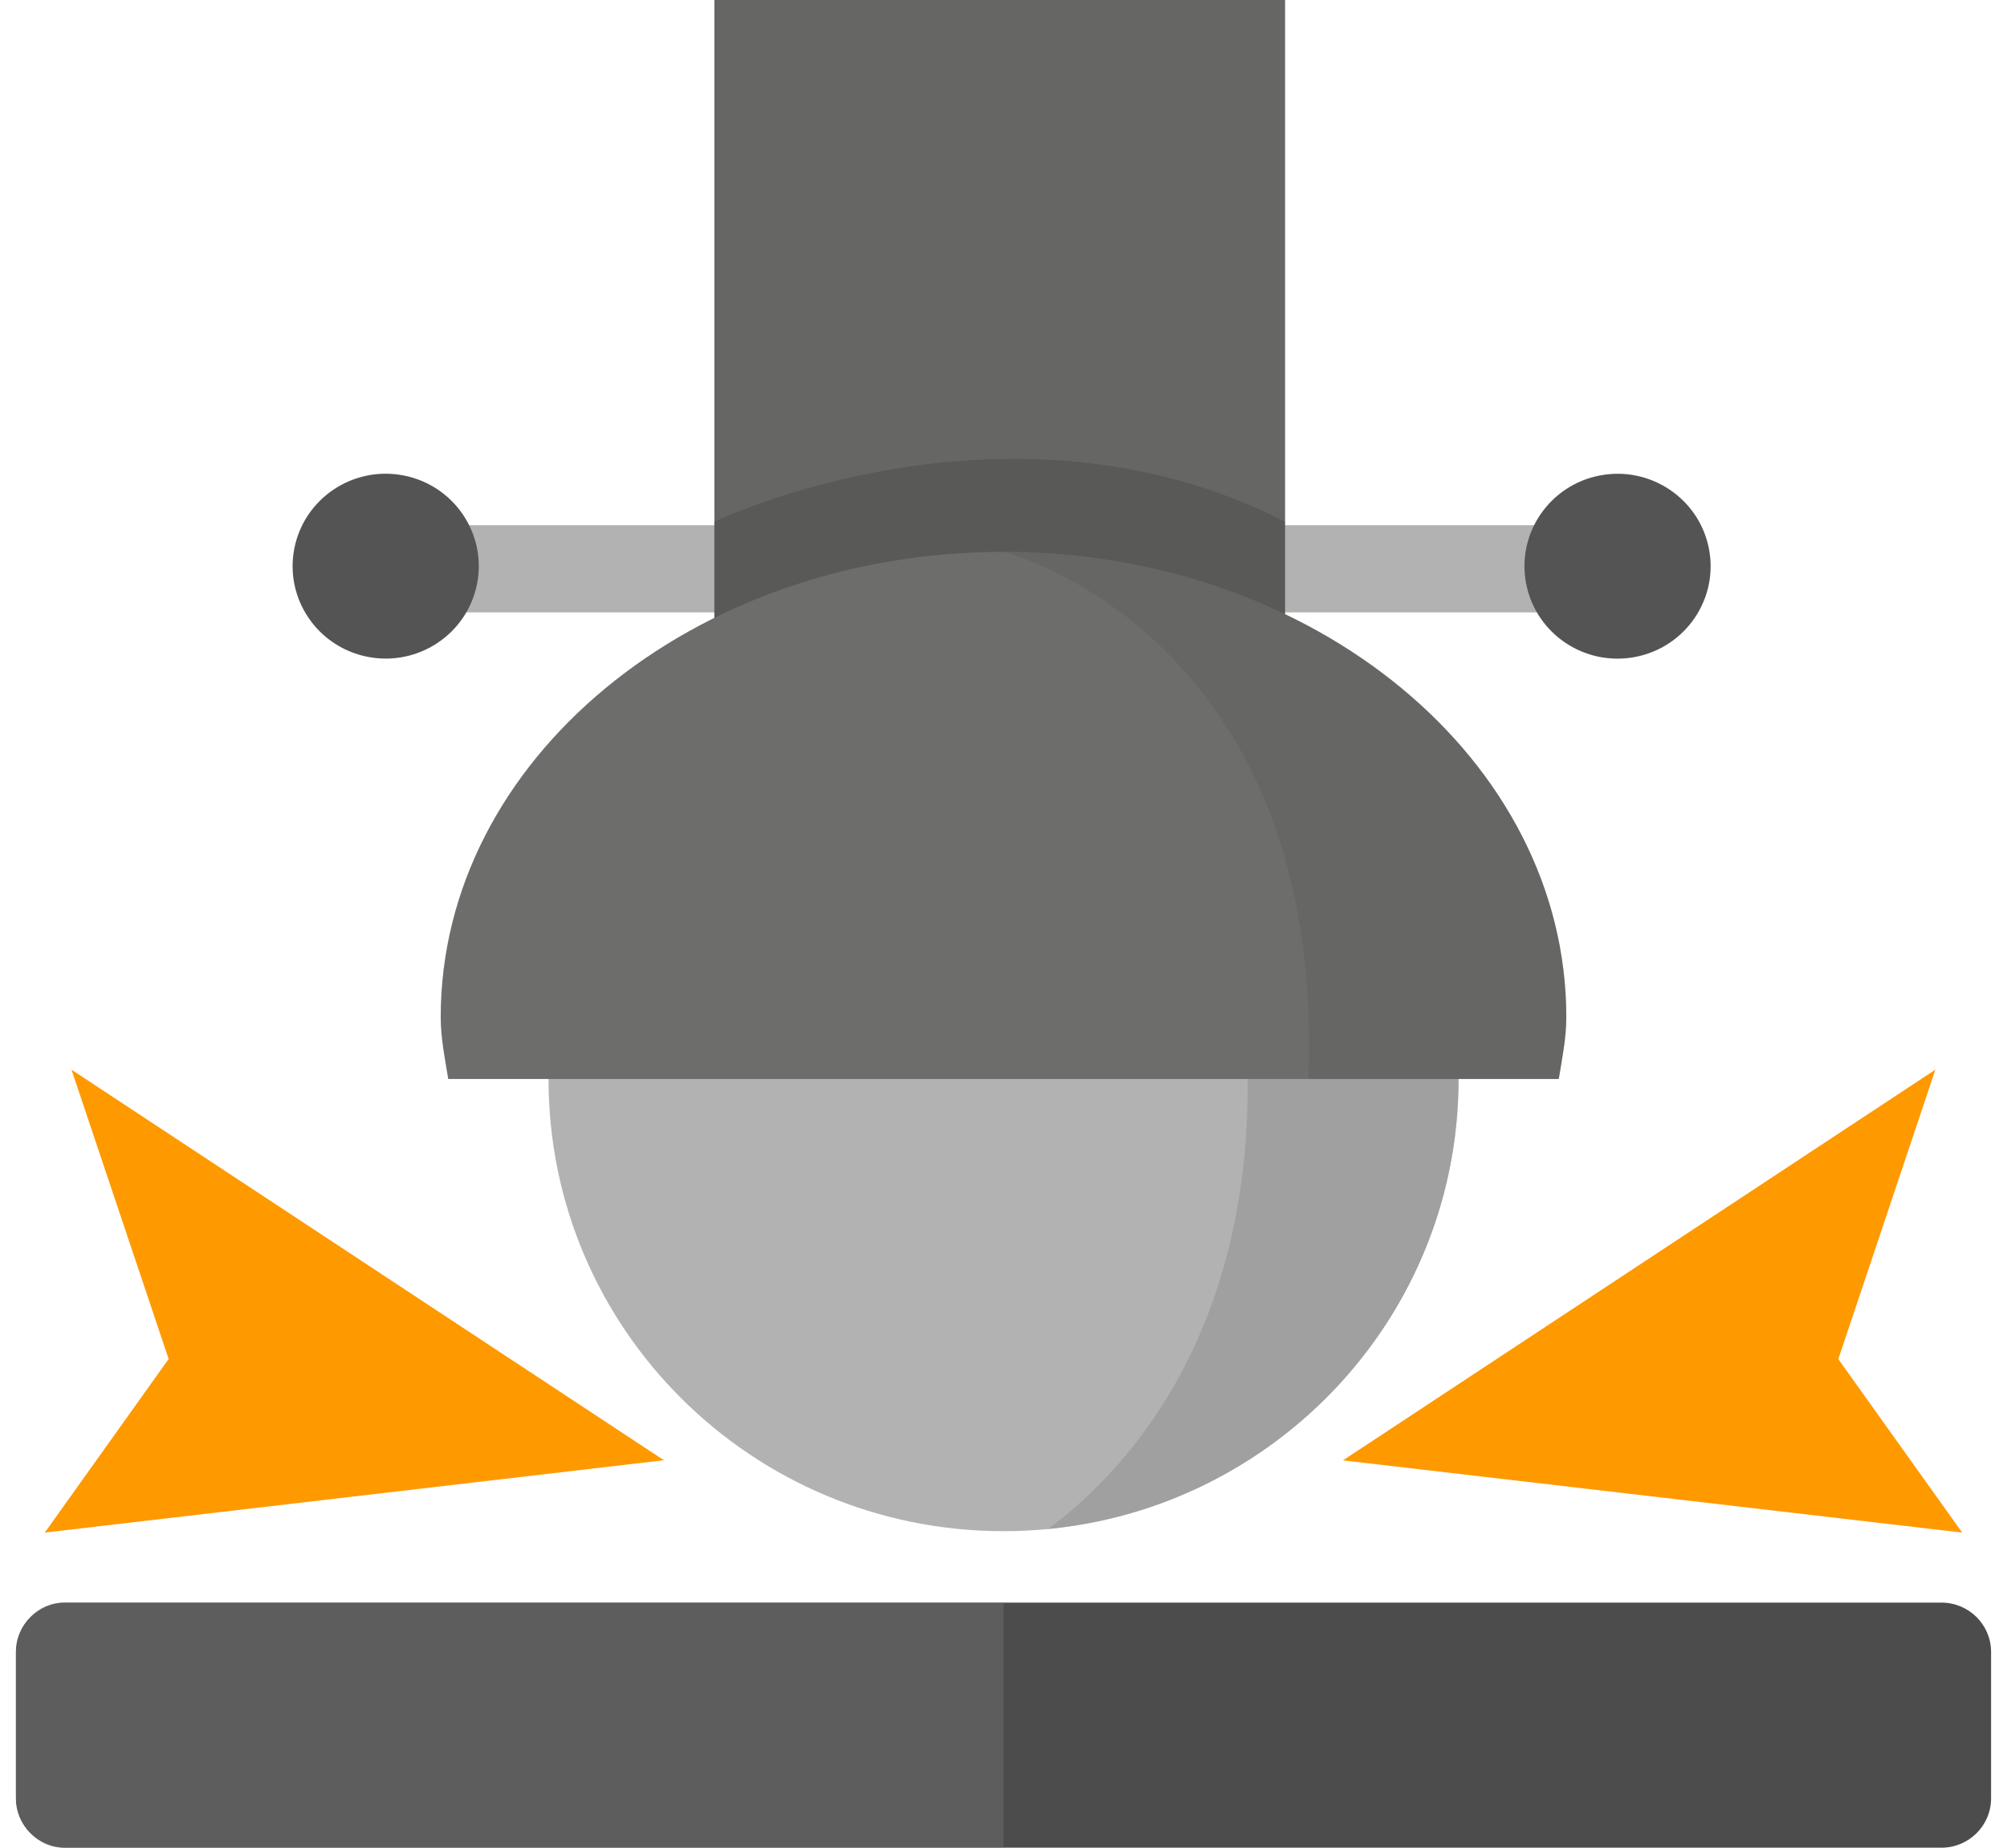
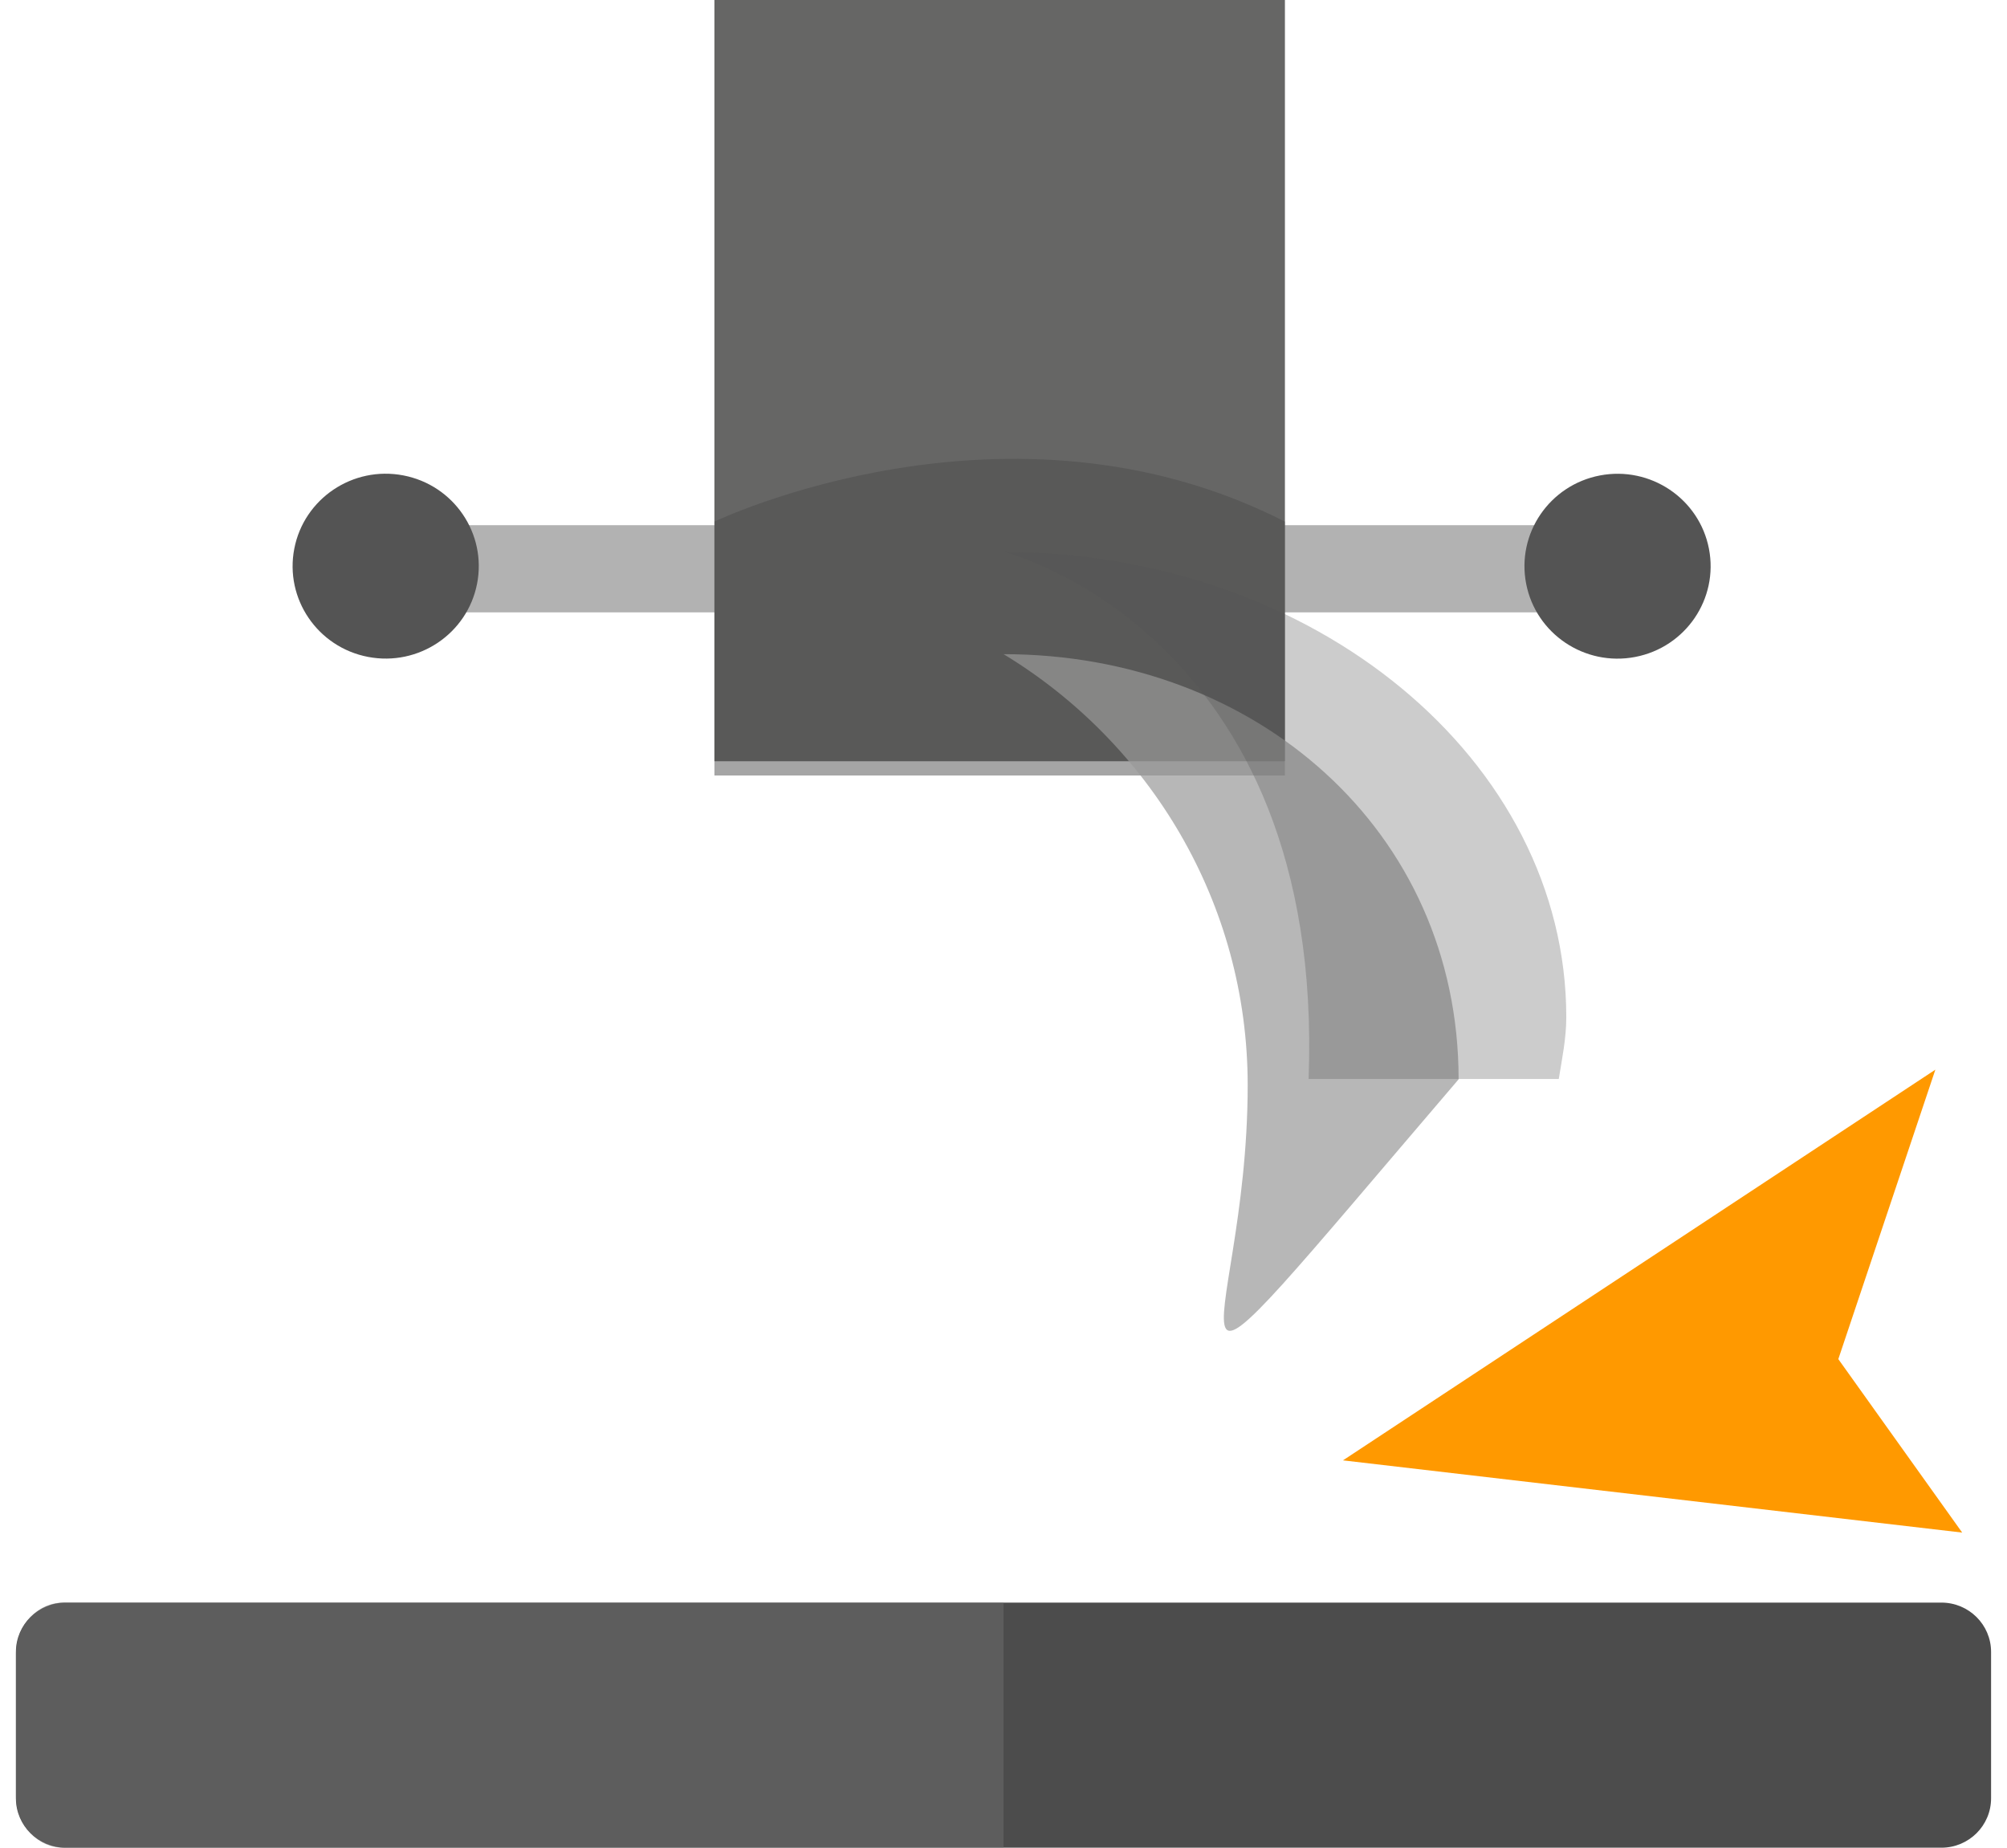
<svg xmlns="http://www.w3.org/2000/svg" width="63" height="58" viewBox="0 0 63 58" fill="none">
  <path d="M50.775 16.486H31.381V19.223H50.775V16.486Z" fill="#B2B2B2" />
  <path d="M51.327 20.623C52.912 20.32 53.949 18.799 53.644 17.225C53.339 15.652 51.807 14.622 50.222 14.925C48.638 15.228 47.601 16.749 47.906 18.323C48.211 19.896 49.743 20.926 51.327 20.623Z" fill="#545454" />
  <path d="M31.502 16.486H12.107V19.223H31.502V16.486Z" fill="#B2B2B2" />
  <path d="M14.976 18.321C15.281 16.747 14.244 15.226 12.659 14.923C11.075 14.62 9.543 15.65 9.238 17.223C8.933 18.797 9.97 20.318 11.554 20.621C13.139 20.924 14.671 19.894 14.976 18.321Z" fill="#545454" />
  <path d="M40.332 0H22.426V23.895H40.332V0Z" fill="#6D6D6C" />
-   <path d="M40.332 0H22.426V23.895H40.332V0Z" fill="#6D6D6C" />
  <path opacity="0.3" d="M40.332 0H22.426V23.895H40.332V0Z" fill="#545454" />
  <path opacity="0.5" d="M40.332 24.344V16.374C31.652 11.94 22.426 16.374 22.426 16.374V24.344H40.332Z" fill="#4C4C4C" />
  <path d="M60.94 50.307H2.06C1.198 50.307 0.5 51 0.5 51.855V56.452C0.5 57.307 1.198 58.001 2.06 58.001H60.94C61.802 58.001 62.5 57.307 62.5 56.452V51.855C62.5 51 61.802 50.307 60.94 50.307Z" fill="#4C4C4C" />
  <path opacity="0.5" d="M31.501 58.001H1.985C1.165 58.001 0.5 57.273 0.5 56.377V51.931C0.5 51.033 1.165 50.307 1.985 50.307H31.501V58.001Z" fill="#6F6F6F" />
-   <path d="M45.781 33.883C45.781 26.051 39.387 20.537 31.5 20.537C23.613 20.537 17.219 26.051 17.219 33.883C17.219 41.716 23.613 48.065 31.5 48.065C39.387 48.065 45.781 41.716 45.781 33.883Z" fill="#B2B2B2" />
-   <path opacity="0.7" d="M31.502 20.535C31.502 20.535 31.503 20.535 31.505 20.535C39.392 20.535 45.786 26.049 45.786 33.881C45.786 41.245 40.134 47.298 32.904 47.995C35.134 46.343 39.165 42.228 39.165 34.061C39.165 28.34 36.093 23.318 31.503 20.535H31.502Z" fill="#999999" />
-   <path d="M5.294 42.66L1.406 48.109L20.84 45.838L2.244 33.578L5.294 42.66Z" fill="#FF9900" />
+   <path opacity="0.7" d="M31.502 20.535C31.502 20.535 31.503 20.535 31.505 20.535C39.392 20.535 45.786 26.049 45.786 33.881C35.134 46.343 39.165 42.228 39.165 34.061C39.165 28.34 36.093 23.318 31.503 20.535H31.502Z" fill="#999999" />
  <path d="M42.156 45.842L61.593 48.109L57.705 42.664L60.751 33.578L42.156 45.842Z" fill="#FF9900" />
-   <path d="M48.93 33.87C49.033 33.229 49.166 32.597 49.166 31.93C49.166 23.863 41.257 17.323 31.5 17.323C21.742 17.323 13.834 23.863 13.834 31.93C13.834 32.595 13.967 33.229 14.07 33.87H48.93Z" fill="#6D6D6C" />
  <path opacity="0.3" d="M41.077 33.87H48.93C49.033 33.229 49.166 32.597 49.166 31.93C49.166 23.863 41.258 17.323 31.5 17.323C31.5 17.323 41.601 19.846 41.077 33.87Z" fill="#545454" />
</svg>